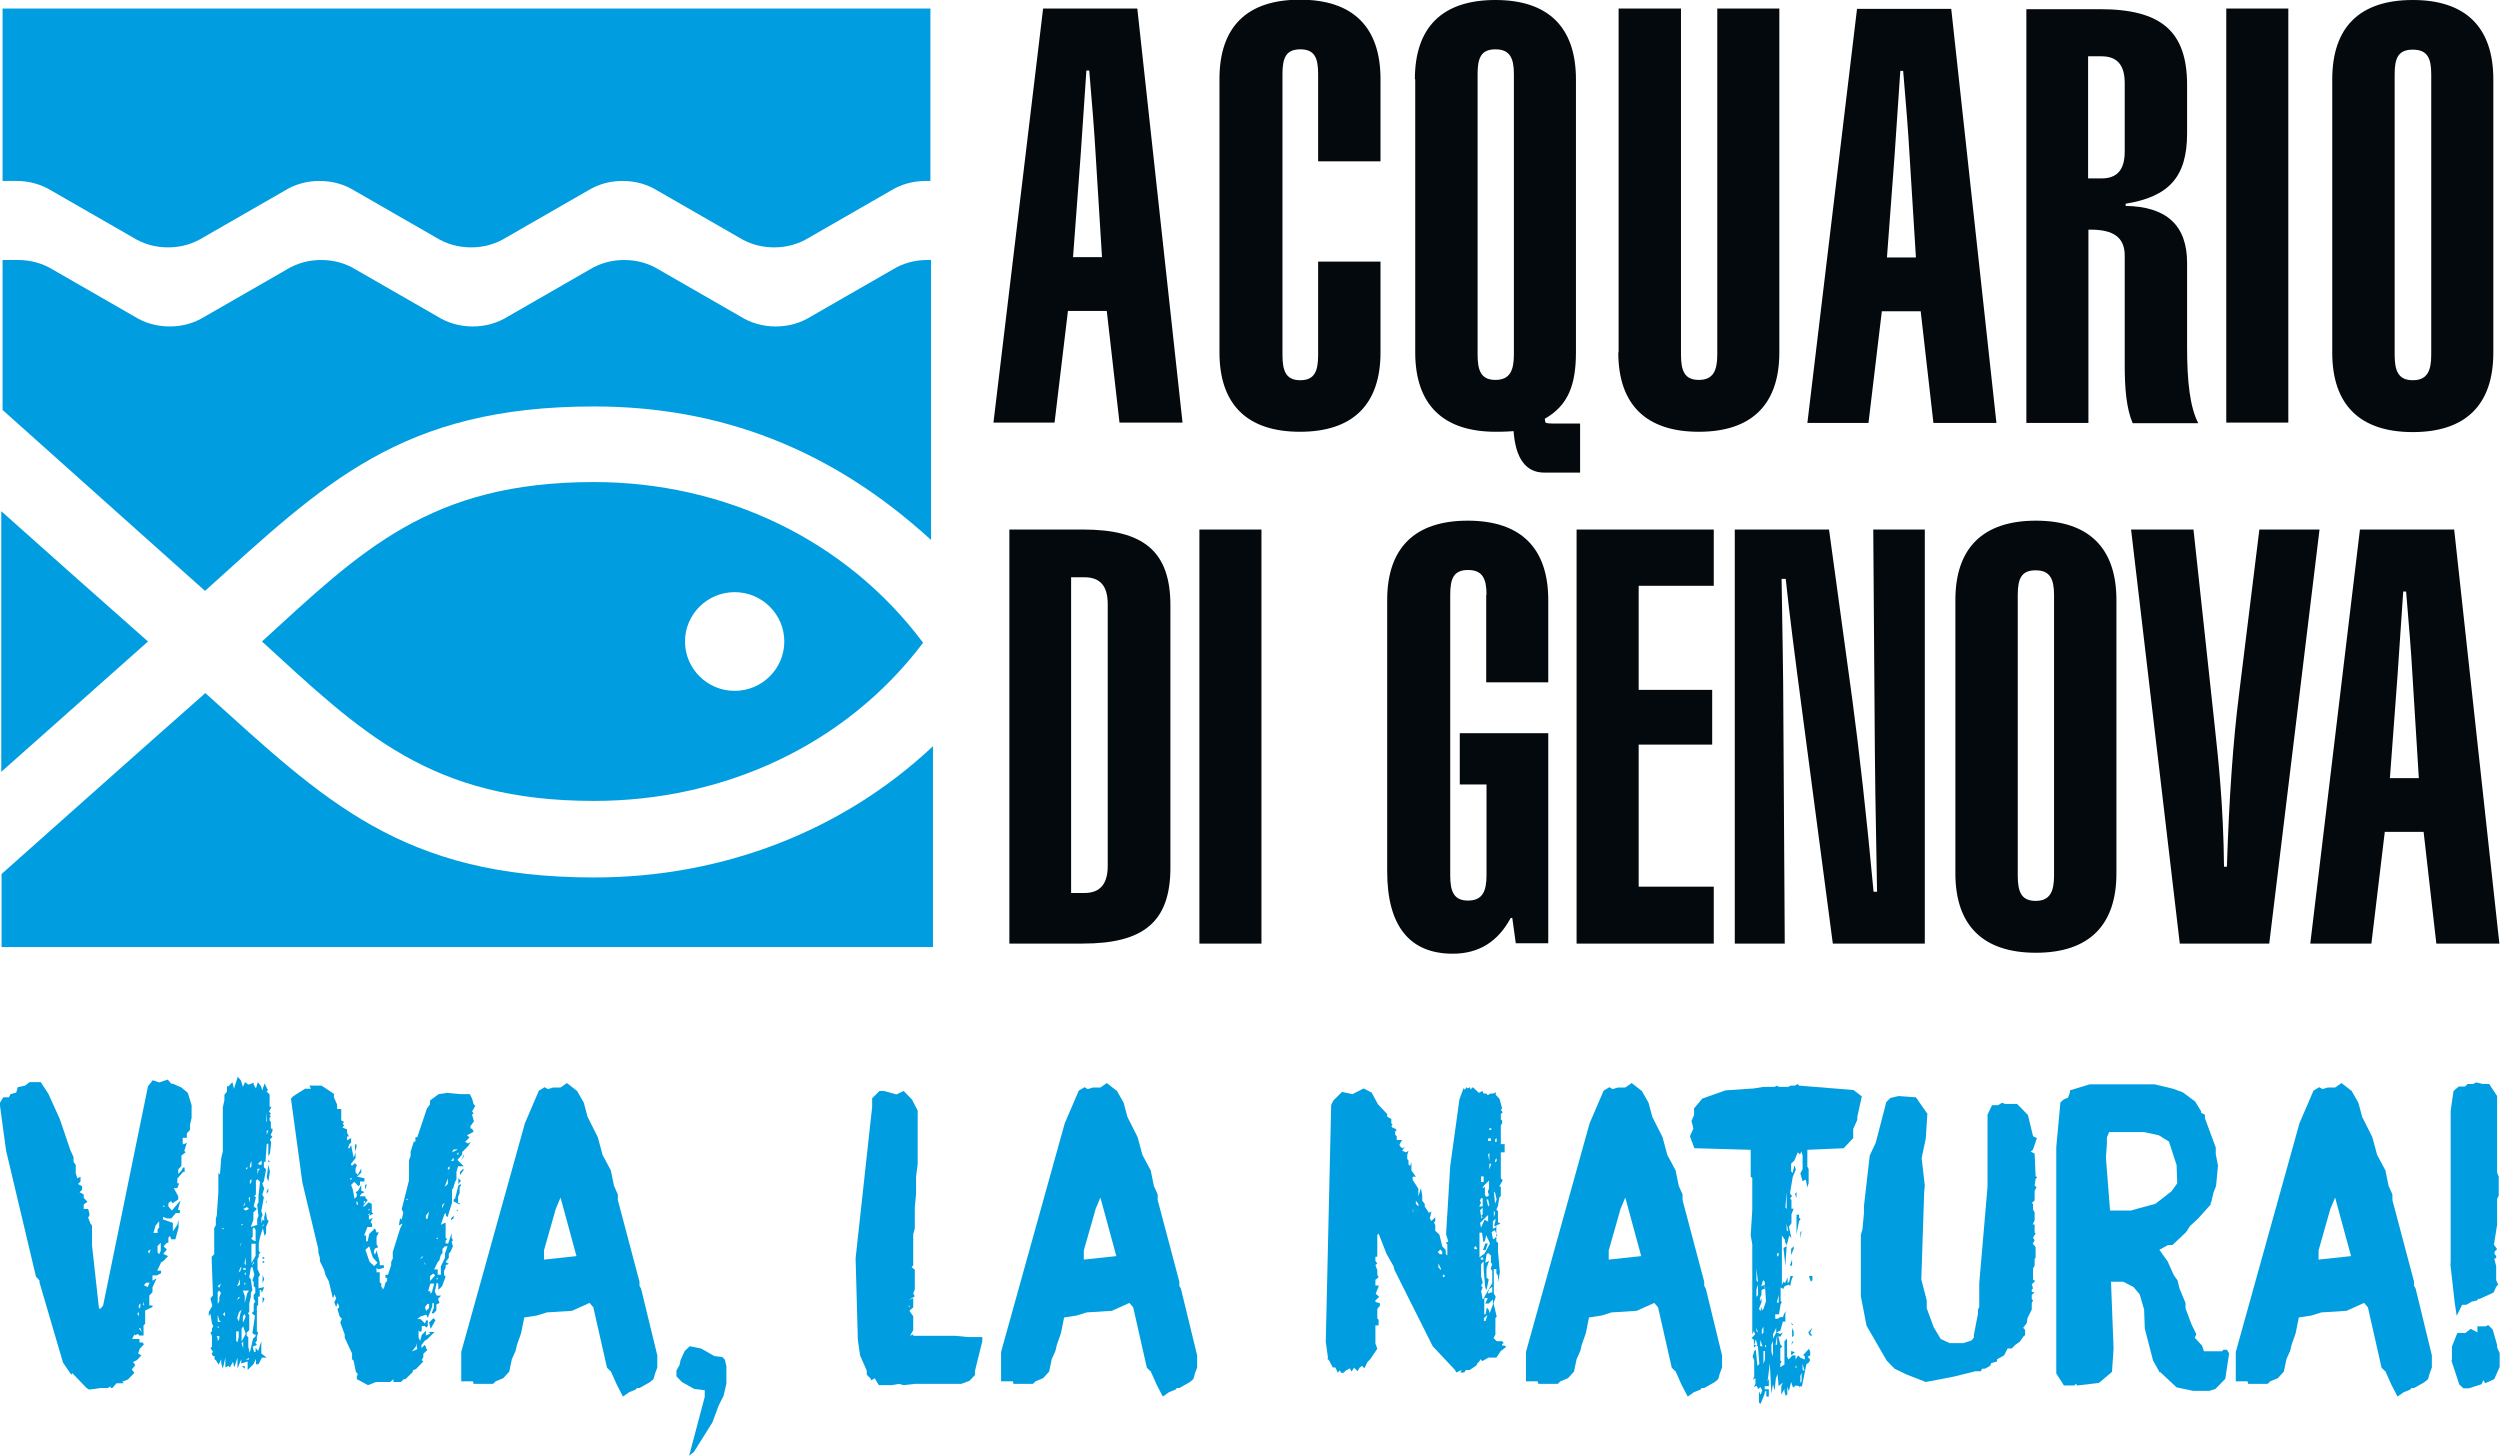
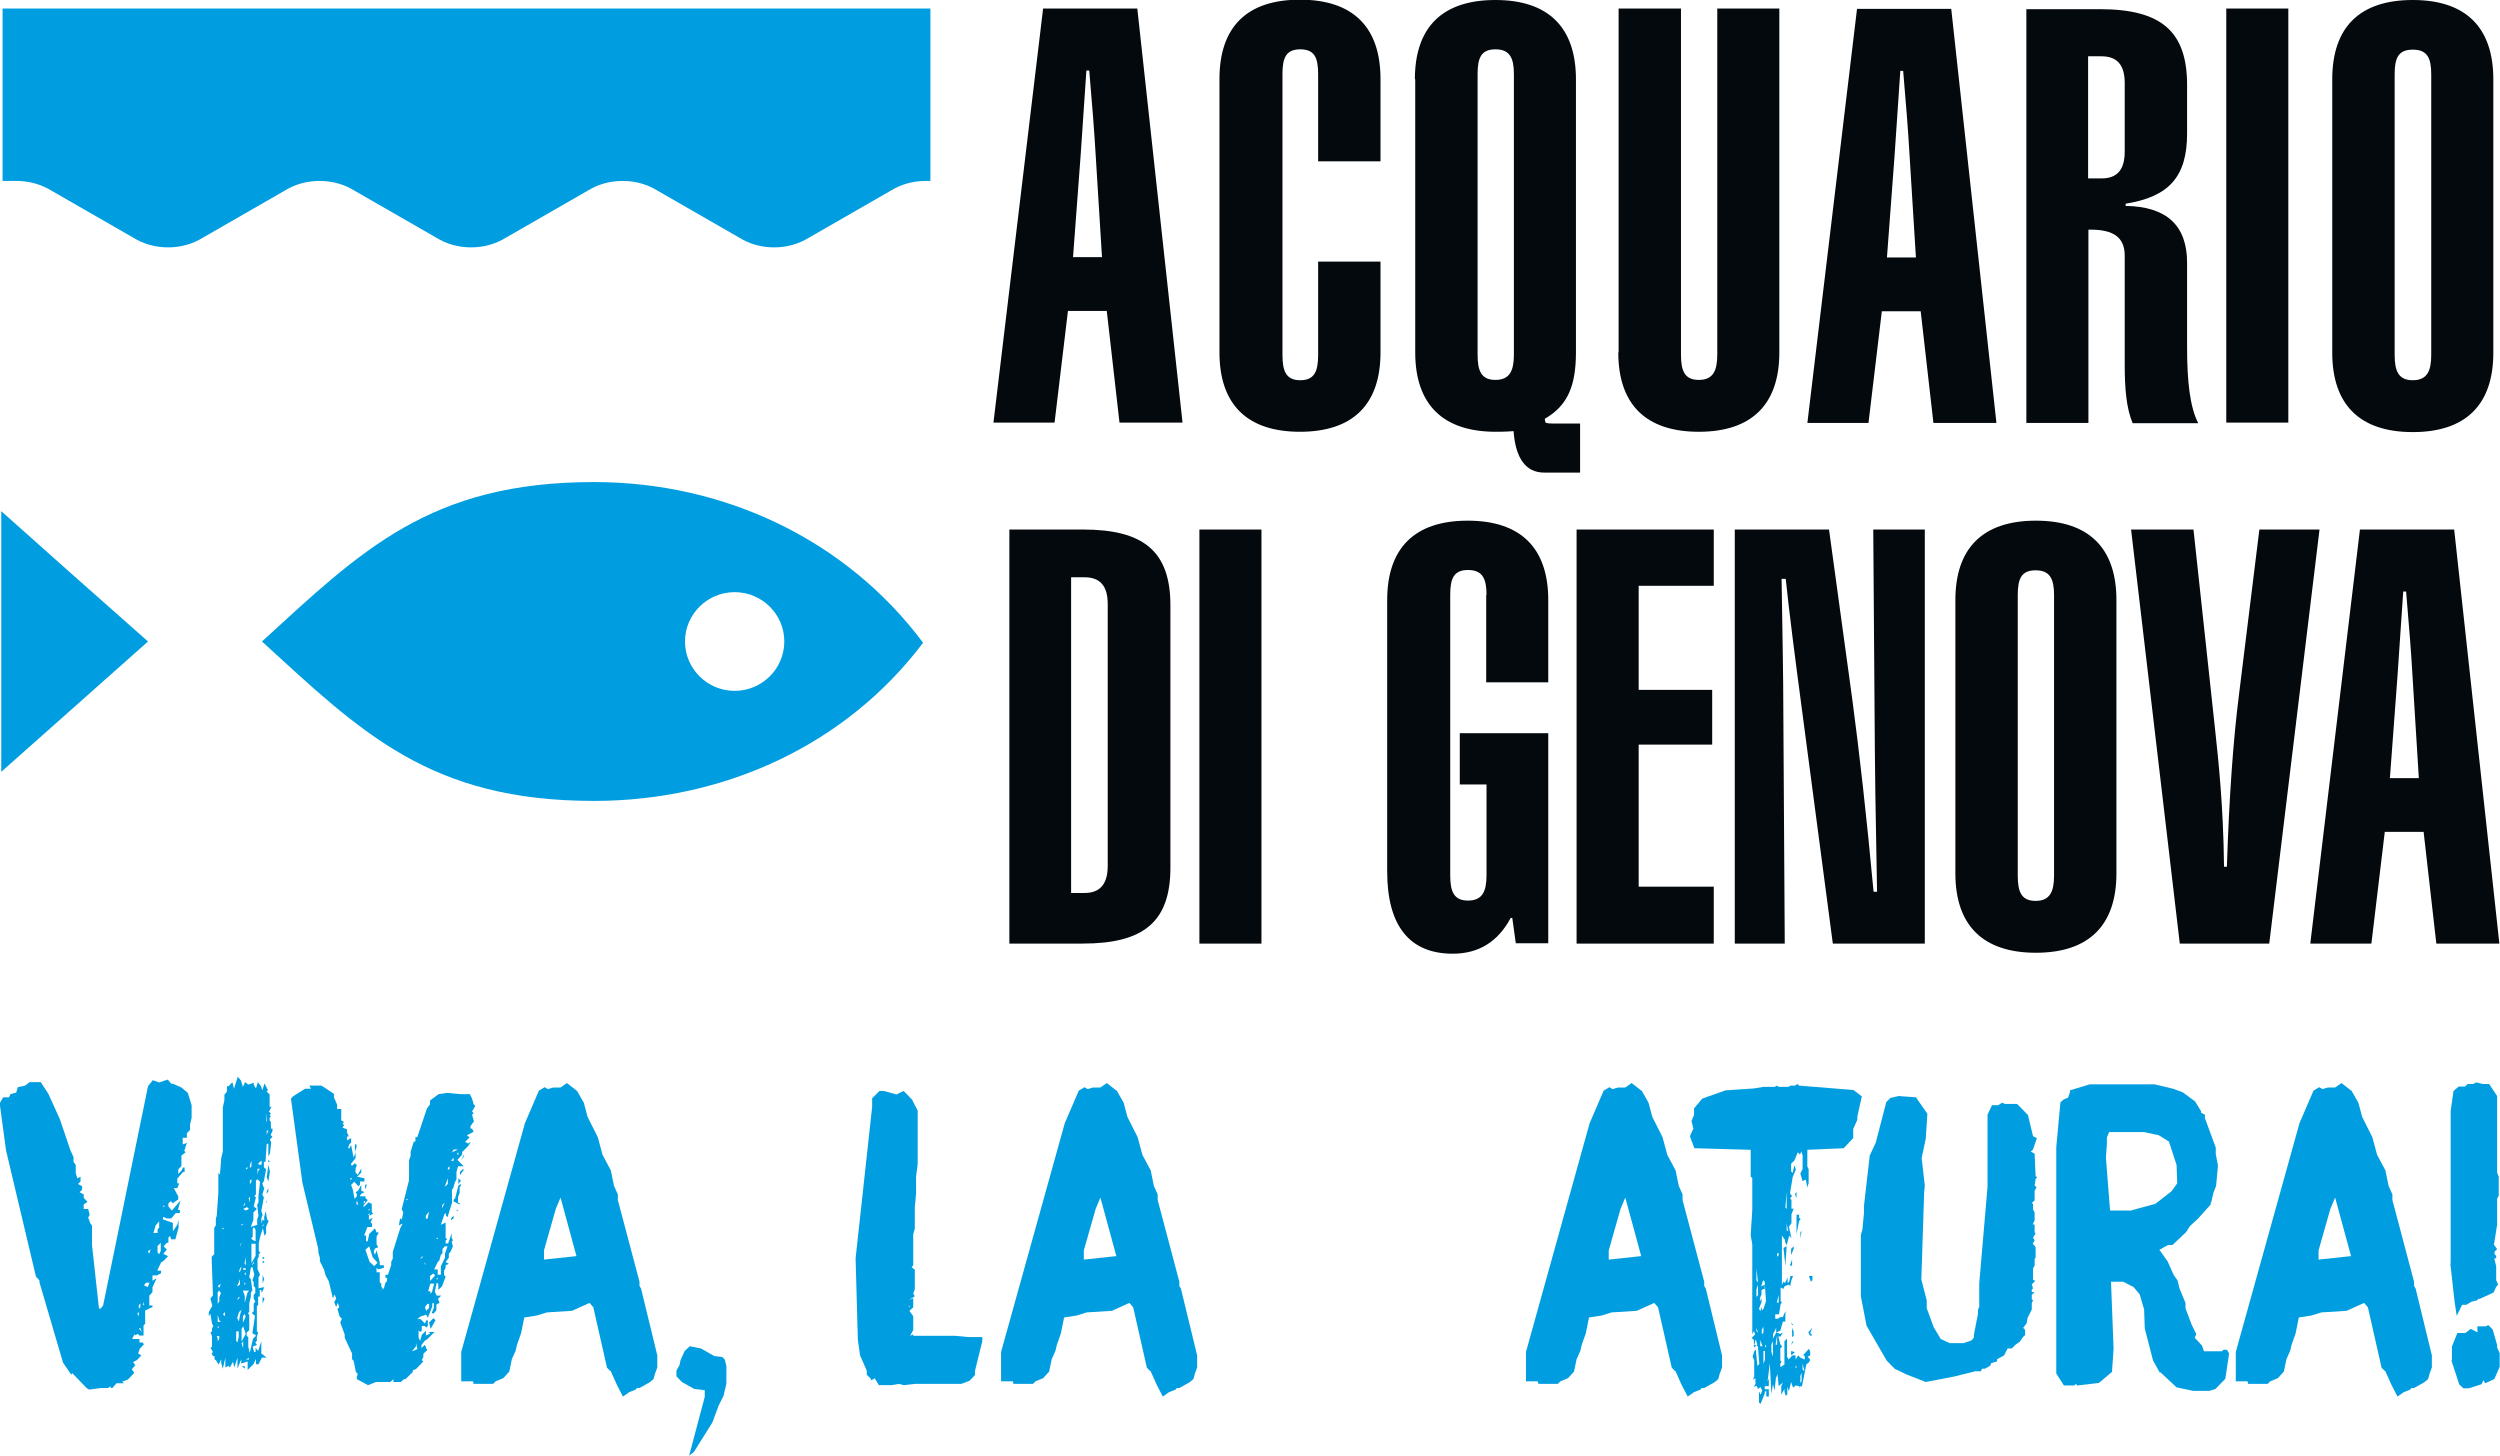
<svg xmlns="http://www.w3.org/2000/svg" width="79" height="46" viewBox="0 0 79 46" fill="none">
  <g clip-path="url(#clip0_4005_3429)">
-     <path d="M29.482 23.58V29.927H0.05V27.618C1.479 26.349 4.144 23.97 6.488 21.901C10.25 25.289 12.674 27.728 18.779 27.728C22.823 27.728 26.625 26.269 29.482 23.58Z" fill="#009EE0" />
    <path d="M0.04 24.389V16.153C1.358 17.332 3.058 18.842 4.677 20.271C3.098 21.671 1.408 23.18 0.04 24.389Z" fill="#009EE0" />
-     <path d="M29.421 8.216V17.063C26.263 14.174 22.742 12.844 18.769 12.844C12.664 12.844 10.24 15.283 6.478 18.672C4.034 16.493 1.368 14.104 0.081 12.954C0.081 12.954 0.081 8.306 0.081 8.216H0.573C0.976 8.216 1.358 8.326 1.68 8.526L4.255 10.006C4.577 10.206 4.949 10.316 5.361 10.316C5.774 10.316 6.146 10.206 6.468 10.006L9.043 8.526C9.365 8.326 9.737 8.216 10.149 8.216C10.562 8.216 10.934 8.326 11.256 8.526L13.831 10.006C14.152 10.206 14.525 10.316 14.937 10.316C15.35 10.316 15.722 10.206 16.044 10.006L18.619 8.526C18.94 8.326 19.312 8.216 19.725 8.216C20.137 8.216 20.509 8.326 20.831 8.526L23.406 10.006C23.728 10.206 24.1 10.316 24.513 10.316C24.925 10.316 25.297 10.206 25.619 10.006L28.194 8.526C28.516 8.326 28.888 8.216 29.301 8.216H29.472H29.421Z" fill="#009EE0" />
    <path d="M8.278 20.271C11.427 17.392 13.589 15.233 18.769 15.233C22.893 15.233 26.736 17.053 29.17 20.311C26.726 23.55 22.873 25.309 18.769 25.309C13.589 25.309 11.427 23.15 8.278 20.271ZM21.646 20.271C21.646 21.131 22.35 21.831 23.215 21.831C24.08 21.831 24.784 21.131 24.784 20.271C24.784 19.412 24.08 18.712 23.215 18.712C22.35 18.712 21.646 19.412 21.646 20.271Z" fill="#009EE0" />
    <path d="M29.391 5.718H29.25C28.848 5.718 28.466 5.827 28.144 6.027L25.569 7.507C25.247 7.707 24.875 7.817 24.462 7.817C24.05 7.817 23.678 7.707 23.356 7.507L20.781 6.027C20.459 5.827 20.087 5.718 19.675 5.718C19.262 5.718 18.89 5.827 18.568 6.027L15.993 7.507C15.671 7.707 15.299 7.817 14.887 7.817C14.474 7.817 14.102 7.707 13.78 7.507L11.205 6.027C10.883 5.827 10.511 5.718 10.099 5.718C9.687 5.718 9.314 5.827 8.992 6.027L6.417 7.507C6.096 7.707 5.723 7.817 5.311 7.817C4.899 7.817 4.526 7.707 4.205 7.507L1.63 6.027C1.308 5.827 0.925 5.718 0.523 5.718H0.081C0.081 5.418 0.081 0.27 0.081 0.27H29.401V5.718H29.391Z" fill="#009EE0" />
    <path d="M31.383 13.354H33.324L33.747 9.826H34.974L35.376 13.354H37.368L35.939 0.27H32.962L31.393 13.354H31.383ZM33.907 8.136L34.149 4.898C34.239 3.548 34.3 2.659 34.33 2.229H34.42C34.511 3.289 34.581 4.158 34.622 4.878L34.823 8.126H33.907V8.136ZM46.692 2.339C46.692 1.829 46.803 1.559 47.255 1.559C47.708 1.559 47.839 1.829 47.839 2.339V11.205C47.839 11.715 47.708 12.005 47.255 12.005C46.803 12.005 46.692 11.715 46.692 11.205V2.339ZM44.721 2.499V11.135C44.721 12.784 45.596 13.644 47.265 13.644C47.356 13.644 47.557 13.644 47.829 13.624C47.889 14.474 48.211 14.934 48.794 14.934H49.931V13.384H49.237C48.975 13.384 48.855 13.384 48.834 13.344L48.814 13.234C49.549 12.814 49.8 12.175 49.8 11.125V2.509C49.8 0.86 48.925 -1.41133e-05 47.255 -1.41133e-05C45.586 -1.41133e-05 44.71 0.85 44.71 2.509M57.103 13.364H59.044L59.466 9.836H60.694L61.096 13.364H63.087L61.659 0.28H58.682L57.113 13.364H57.103ZM59.627 8.146L59.869 4.908C59.959 3.558 60.02 2.669 60.05 2.239H60.14C60.231 3.299 60.301 4.168 60.341 4.888L60.543 8.136H59.627V8.146ZM67.141 4.788C67.141 5.368 66.9 5.638 66.407 5.638H65.984V1.779H66.407C66.9 1.779 67.141 2.049 67.141 2.629V4.778V4.788ZM64.033 0.28V13.364H65.994V7.257H66.065C66.779 7.257 67.141 7.497 67.141 8.076V11.515C67.141 12.275 67.191 12.894 67.392 13.374H69.465C69.203 12.864 69.112 12.065 69.112 10.975V8.306C69.112 7.127 68.469 6.527 67.171 6.507V6.437C68.539 6.217 69.112 5.588 69.112 4.218V2.689C69.112 1 68.308 0.29 66.356 0.29H64.033V0.28ZM75.671 2.349C75.671 1.839 75.781 1.569 76.244 1.569C76.707 1.569 76.827 1.839 76.827 2.349V11.215C76.827 11.725 76.697 12.015 76.244 12.015C75.791 12.015 75.671 11.725 75.671 11.215V2.339V2.349ZM73.699 2.509V11.145C73.699 12.794 74.574 13.654 76.244 13.654C77.914 13.654 78.789 12.794 78.789 11.145V2.509C78.789 0.86 77.914 -1.41133e-05 76.244 -1.41133e-05C74.574 -1.41133e-05 73.699 0.85 73.699 2.509ZM72.311 0.27H70.35V13.354H72.311V0.27ZM51.138 11.135C51.138 12.784 52.013 13.644 53.683 13.644C55.352 13.644 56.227 12.784 56.227 11.135V0.27H54.266V11.205C54.266 11.715 54.135 12.005 53.683 12.005C53.23 12.005 53.119 11.715 53.119 11.205V0.27H51.148V11.135H51.138ZM41.653 2.339V5.098H43.624V2.499C43.624 0.85 42.749 -0.01 41.079 -0.01C39.41 -0.01 38.535 0.84 38.535 2.499V11.135C38.535 12.784 39.41 13.644 41.079 13.644C42.749 13.644 43.624 12.784 43.624 11.135V8.266H41.653V11.215C41.653 11.725 41.542 12.015 41.089 12.015C40.637 12.015 40.526 11.725 40.526 11.215V2.339C40.526 1.829 40.637 1.559 41.089 1.559C41.542 1.559 41.653 1.829 41.653 2.339Z" fill="#04090E" />
    <path d="M39.862 16.733H37.901V29.817H39.862V16.733ZM31.896 16.733V29.817H34.219C36.141 29.817 36.985 29.127 36.985 27.418V19.132C36.985 17.422 36.141 16.733 34.219 16.733H31.896ZM63.761 18.802C63.761 18.292 63.872 18.022 64.325 18.022C64.777 18.022 64.908 18.292 64.908 18.802V27.668C64.908 28.178 64.777 28.468 64.325 28.468C63.872 28.468 63.761 28.178 63.761 27.668V18.802ZM61.79 18.962V27.598C61.79 29.247 62.665 30.107 64.335 30.107C66.004 30.107 66.879 29.247 66.879 27.598V18.962C66.879 17.312 66.004 16.453 64.335 16.453C62.665 16.453 61.79 17.312 61.79 18.962ZM72.995 29.817H74.936L75.359 26.288H76.586L76.988 29.817H78.98L77.552 16.733H74.574L73.005 29.817H72.995ZM75.52 24.599L75.761 21.361C75.852 20.011 75.912 19.122 75.942 18.692H76.033C76.123 19.751 76.194 20.621 76.234 21.341L76.435 24.589H75.52V24.599ZM33.847 18.242H34.27C34.762 18.242 35.004 18.512 35.004 19.092V27.358C35.004 27.938 34.762 28.218 34.27 28.218H33.847V18.242ZM68.871 29.817H71.708L73.297 16.733H71.396L70.752 21.95C70.571 23.37 70.44 25.189 70.37 27.388H70.279C70.259 25.449 70.098 23.989 69.988 22.97L69.314 16.733H67.342L68.881 29.817H68.871ZM54.809 29.817H56.398L56.348 21.581C56.348 21.291 56.328 20.201 56.298 18.292H56.429C56.539 19.352 56.72 20.761 56.962 22.58L57.917 29.817H60.824V16.733H59.195L59.245 23.67C59.245 24.07 59.265 25.559 59.315 28.178H59.205C58.983 25.779 58.752 23.74 58.531 22.09L57.797 16.733H54.819V29.817H54.809ZM49.82 29.817H54.155V28.018H51.782V23.53H54.105V21.8H51.782V18.512H54.155V16.733H49.82V29.817ZM46.964 18.802V21.561H48.925V18.962C48.925 17.312 48.05 16.453 46.38 16.453C44.71 16.453 43.835 17.312 43.835 18.962V27.538C43.835 29.267 44.549 30.137 45.907 30.137C46.732 30.137 47.336 29.757 47.738 29.007H47.788L47.899 29.807H48.925V23.17H46.129V24.789H46.974V27.658C46.974 28.168 46.843 28.458 46.39 28.458C45.938 28.458 45.827 28.168 45.827 27.658V18.792C45.827 18.282 45.938 18.012 46.39 18.012C46.843 18.012 46.974 18.282 46.974 18.792" fill="#04090E" />
    <path d="M5.16 38.133H5.21L5.16 38.083V38.133ZM5.029 39.633L5.08 39.523V39.273L4.979 39.373V39.573L5.029 39.633ZM4.848 38.963H4.979V38.843L5.029 38.793V38.593L4.919 38.723L4.848 38.963ZM4.707 39.633L4.758 39.483L4.677 39.533L4.718 39.643L4.707 39.633ZM4.667 40.672L4.728 40.532H4.617L4.547 40.612L4.667 40.672ZM4.526 41.242H4.577V41.302L4.526 41.132V41.242ZM4.486 42.102L4.436 41.972H4.386L4.486 42.102ZM4.386 41.352L4.436 41.302V41.192L4.386 41.242V41.352ZM4.335 41.502L4.386 41.602V41.462L4.335 41.512V41.502ZM2.253 43.441L1.992 43.061L1.247 40.522V40.462L1.137 40.343L0.191 36.354L-0.01 34.865L0.101 34.675H0.282L0.332 34.575L0.513 34.525L0.563 34.355L0.795 34.305L0.935 34.195H1.288L1.529 34.565L1.891 35.365L2.223 36.344L2.324 36.564V36.714L2.394 36.814V37.074L2.444 37.234L2.545 37.184V37.334L2.464 37.414L2.595 37.484V37.594L2.515 37.674L2.645 37.744V37.853L2.766 37.974L2.645 38.063V38.203H2.786L2.827 38.353V38.403L2.786 38.473L2.857 38.663L2.907 38.723V39.343L3.128 41.352H3.179L3.259 41.252L4.677 34.325L4.828 34.135L5.029 34.205L5.301 34.115L5.412 34.245H5.462L5.733 34.365L5.935 34.535L6.055 34.925V35.325L6.005 35.535V35.705L5.904 35.814V35.954H5.774V36.164L5.904 36.114L5.824 36.364L5.864 36.414L5.733 36.514V36.844L5.633 36.954V37.094L5.733 36.994L5.784 36.894H5.834V37.034H5.784L5.603 37.244V37.394H5.663L5.603 37.544H5.492L5.633 37.804V37.904L5.452 38.023L5.402 37.953L5.321 38.023V38.123L5.432 38.253L5.703 37.934L5.623 38.233H5.683V38.333H5.552L5.412 38.503H5.281L5.15 38.453V38.533L5.462 38.643V38.913L5.603 38.703L5.643 38.543V38.793L5.542 39.163H5.412L5.371 39.053L5.321 39.113V39.273H5.271L5.17 39.383L5.271 39.483L5.16 39.623L5.311 39.693L5.17 39.843L5.09 39.893L4.969 40.153H5.09V40.233L4.959 40.303H4.818V40.472L4.949 40.392L4.818 40.682V40.832L4.718 40.942V41.252H4.818V41.302L4.587 41.412V41.832L4.536 41.882V42.202H4.406L4.355 42.152L4.255 42.202V42.152L4.174 42.312H4.406V42.422H4.506L4.547 42.481L4.416 42.621L4.365 42.771L4.466 42.831L4.325 42.981L4.205 43.041L4.275 43.141L4.164 43.271L4.245 43.381L4.044 43.591L3.863 43.661L3.913 43.711H3.681L3.551 43.861H3.5V43.811L3.4 43.861H3.189L2.816 43.911L2.736 43.861L2.283 43.391L2.253 43.441Z" fill="#009EE0" />
    <path d="M8.53 36.724H8.479V36.644L8.53 36.724ZM8.479 37.544V37.644L8.429 37.724V37.644L8.479 37.544ZM8.479 36.804L8.53 37.024L8.479 37.334L8.429 37.204L8.479 36.814V36.804ZM8.429 35.854L8.479 35.724H8.429V35.854ZM8.409 35.415L8.429 35.465V35.155L8.409 35.415ZM8.429 37.983L8.389 38.033L8.429 37.934V37.983ZM8.359 41.042L8.298 41.192V40.982L8.359 41.042ZM8.349 40.422L8.298 40.552V40.292L8.349 40.422ZM8.349 39.903H8.298V39.853H8.349V39.903ZM8.349 39.773H8.298V39.723H8.349V39.773ZM8.298 38.773L8.349 38.673L8.298 38.723V38.773ZM8.168 36.804H8.268V36.674L8.168 36.754V36.804ZM8.127 37.154L8.168 36.984L8.218 36.934H8.137V37.144L8.127 37.154ZM7.946 39.993L8.027 39.913V39.863L7.946 39.993ZM7.946 39.913L8.077 39.683V39.303H7.946V39.913ZM8.077 39.213V38.863L8.027 38.783L7.986 38.823V39.083L7.936 39.133L7.986 39.183L8.067 39.223L8.077 39.213ZM8.127 38.673V38.523L8.168 38.423L8.127 38.073L8.168 37.993V37.784L8.218 37.344L8.137 37.264L8.087 37.304V37.744L8.037 37.794L8.087 37.834L8.017 38.123L8.117 38.203L8.007 38.313V38.543L7.926 38.773L8.137 38.703L8.127 38.673ZM7.896 37.424L7.946 37.344V37.264L7.896 37.304V37.434V37.424ZM7.896 36.904L7.946 36.864V36.684L7.896 36.814V36.894V36.904ZM7.856 37.864L7.896 37.993V37.814L7.856 37.864ZM7.896 42.731L7.997 42.302L8.077 42.222V42.172H8.027L7.976 42.122L8.057 41.582L7.956 41.492L8.017 41.432V41.202L8.067 41.122L8.017 41.042V40.912L8.067 40.862V40.692L8.017 40.642V40.512L7.976 40.462L8.037 40.282L7.976 40.033L7.926 40.063L7.876 40.362L7.926 40.422L7.976 40.772L7.926 40.852V40.982L7.876 41.192V41.452L7.836 41.502L7.876 41.552V42.032L7.795 42.112V42.212L7.846 42.252V42.562L7.886 42.731H7.896ZM7.765 42.961H7.866V42.911L7.765 42.961ZM7.765 36.944H7.815V36.864L7.765 36.944ZM7.725 40.602L7.765 40.572L7.725 40.522V40.602ZM7.765 40.303V40.203L7.725 40.252L7.765 40.303ZM7.765 39.993V39.733L7.725 39.913L7.765 39.993ZM7.685 41.782L7.765 41.602L7.725 41.522L7.675 41.602V41.782H7.685ZM7.685 40.123H7.765V40.073H7.685V40.123ZM7.765 38.253L7.866 38.203L7.805 38.143L7.685 38.203L7.765 38.253ZM7.685 38.123L7.735 38.073V37.993L7.685 38.123ZM7.735 41.172L7.815 40.862L7.866 40.782H7.675L7.735 40.952V41.182V41.172ZM7.735 43.171V43.251L7.644 43.171H7.735ZM7.685 42.602V42.392L7.634 42.452L7.685 42.602ZM7.634 42.392L7.765 42.152L7.685 41.912L7.634 41.992V42.382V42.392ZM7.634 38.733L7.685 38.683H7.634V38.733ZM7.594 39.383L7.634 39.253L7.594 39.333V39.383ZM7.544 40.203L7.594 40.163L7.634 40.033L7.594 40.063L7.544 40.193V40.203ZM7.504 41.072L7.584 40.992H7.534L7.494 41.072H7.504ZM7.504 40.642L7.584 40.592V40.422L7.534 40.552L7.494 40.632L7.504 40.642ZM7.544 41.772L7.594 41.512L7.634 41.382L7.554 41.462L7.494 41.652L7.554 41.772H7.544ZM7.504 42.422L7.544 42.242V42.072H7.463V42.372L7.514 42.422H7.504ZM7.111 41.592V41.462L7.041 41.532L7.111 41.592ZM7.061 38.853V38.803H7.011L7.061 38.853ZM6.93 41.952L6.88 41.902V41.952H6.93ZM6.88 41.772H6.981L6.93 41.722L6.88 41.552V41.762V41.772ZM6.88 41.202L6.93 41.122V40.992L6.981 40.862L6.93 40.782L6.88 40.832V41.212V41.202ZM6.93 40.692L6.981 40.562L6.88 40.642L6.93 40.692ZM6.88 42.382L6.93 42.302V42.222H6.85L6.88 42.302V42.382ZM7.624 43.081V42.951L7.504 43.251V42.901L7.403 43.211L7.363 43.031L7.262 43.211L7.222 43.161L7.121 43.211V42.901L7.041 43.251L6.991 43.081V42.951L6.91 43.121L6.83 42.991L6.779 42.951V42.851H6.729L6.689 42.771L6.729 42.721L6.649 42.592L6.699 42.562V42.212L6.649 42.112L6.699 42.072V41.982L6.739 41.902L6.699 41.822L6.649 41.512L6.598 41.592V41.462L6.709 41.262L6.649 41.032L6.729 40.932L6.689 39.763V39.713L6.769 39.633V38.803L6.82 38.723V38.513L6.85 38.413L6.9 37.674V37.064L6.95 37.114L6.991 36.594L7.041 36.384V34.995L7.091 34.765V34.595L7.172 34.495V34.325H7.222L7.343 34.195L7.393 34.405L7.514 34.025L7.614 34.145L7.675 34.345L7.745 34.195L7.846 34.275L8.017 34.215V34.275L8.087 34.395L8.147 34.195L8.248 34.325L8.288 34.455L8.359 34.235L8.469 34.455L8.419 34.485L8.52 34.585V34.975H8.58L8.499 35.125L8.56 35.185L8.52 35.235L8.56 35.275L8.52 35.325V35.405L8.56 35.455V35.664H8.61V35.745L8.55 35.864L8.61 35.924L8.53 36.004L8.57 36.104L8.53 36.454L8.479 36.534V36.144H8.429L8.389 36.714H8.339V36.884L8.409 36.954L8.339 37.324L8.288 37.404L8.349 37.554L8.288 37.754L8.339 37.834L8.258 38.263L8.298 38.393L8.258 38.493V38.663L8.298 38.533L8.349 38.583V38.453L8.399 38.273L8.439 38.533L8.489 38.583L8.409 38.763V38.973L8.359 39.053L8.308 38.813L8.228 39.053L8.178 39.283V39.533L8.228 39.583L8.178 39.633V39.713L8.137 39.793V40.103L8.218 40.282L8.168 40.362V40.712L8.349 40.672L8.298 40.802L8.258 40.842V40.762H8.208V40.972H8.157V41.232L8.117 41.282V42.072L8.157 42.112L8.117 42.242V42.372L8.067 42.422L8.117 42.502L7.986 42.551L8.027 42.721H8.077V42.592L8.157 42.691L8.258 42.382V42.771L8.429 42.901H8.278L8.168 43.111H8.087V42.941L8.007 43.111L7.826 43.291V43.021L7.644 43.081H7.624Z" fill="#009EE0" />
    <path d="M14.665 36.534L14.565 36.674L14.665 36.484V36.534ZM14.615 36.954H14.665L14.535 37.134V37.034L14.615 36.954ZM14.565 37.314L14.484 37.414V37.234L14.565 37.314ZM14.484 38.233L14.434 38.283V38.233H14.484ZM14.484 36.494V36.414L14.434 36.464L14.484 36.494ZM14.384 37.864L14.484 37.464L14.565 37.414V37.464L14.525 37.514V37.694L14.474 37.824V38.013H14.525V38.063L14.334 37.964V37.913L14.384 37.864ZM14.283 36.414L14.474 36.324H14.334L14.283 36.414ZM14.334 38.413V38.503L14.253 38.553V38.503L14.334 38.413ZM14.253 36.684H14.334V36.584L14.253 36.684ZM14.152 36.954H14.203V36.854L14.152 36.904V36.954ZM14.052 37.504L14.152 37.414V37.234L14.052 37.504ZM13.971 38.183L14.052 38.003L13.971 38.083V38.183ZM13.78 40.422H13.831V40.372L13.78 40.422ZM13.831 39.153V39.103L13.78 39.153H13.831ZM13.831 40.282H13.931V40.013L14.062 39.743V39.613L14.142 39.383H14.062L13.982 39.463V39.603L13.931 39.653L13.881 39.833L13.831 39.883L13.72 40.112H13.831V40.292V40.282ZM13.599 40.472L13.75 40.302L13.69 40.242L13.589 40.322V40.462L13.599 40.472ZM13.7 41.652L13.76 41.722L13.609 41.992L13.559 41.792L13.7 41.652ZM13.599 40.882L13.649 40.832L13.72 40.562H13.599L13.529 40.802H13.599V40.882ZM13.458 38.513H13.509L13.559 38.283L13.458 38.413V38.503V38.513ZM13.458 41.432L13.559 41.332V41.202H13.509L13.428 41.302L13.469 41.432H13.458ZM13.418 39.933L13.458 39.983L13.418 39.883V39.933ZM13.277 39.793L13.378 39.713H13.328L13.277 39.793ZM13.006 42.711L13.187 42.631L13.147 42.441V42.541L13.006 42.721V42.711ZM12.825 37.923H12.875V37.873L12.825 37.923ZM11.628 38.373L11.678 38.423V38.343L11.628 38.383V38.373ZM11.628 38.243H11.678V38.193L11.628 38.243ZM11.819 40.013L11.93 39.903L11.779 39.733L11.668 39.383L11.547 39.493L11.678 39.873L11.819 40.003V40.013ZM11.578 37.414V37.504L11.537 37.584V37.454L11.578 37.404V37.414ZM11.497 38.053L11.547 37.953H11.497V38.053ZM11.306 38.083V38.003L11.266 37.953V38.053L11.306 38.083ZM11.266 36.174V36.254L11.215 36.394V36.164H11.266V36.174ZM11.075 37.304L11.125 37.224H11.075V37.304ZM11.306 43.421L11.246 43.351L11.175 43.001L11.125 42.951V42.771L10.893 42.272V42.172L10.753 41.792L10.803 41.672L10.733 41.602L10.662 41.362L10.723 41.302L10.672 41.172L10.622 41.302L10.562 41.152L10.622 41.032L10.572 40.902L10.521 41.032L10.391 40.492L10.29 40.302L10.24 40.123L10.109 39.853V39.753L10.059 39.573V39.473L9.556 37.374L9.194 34.715L9.274 34.635L9.636 34.405H9.827L9.777 34.305H10.159L10.552 34.565V34.675L10.652 34.905V35.045H10.783V35.405L10.873 35.455L10.823 35.505L10.873 35.554L10.823 35.635L10.964 35.684V35.784L11.024 35.914H10.964V36.034L11.095 35.964V36.104L11.044 36.154L10.994 36.284H11.044L11.095 36.184L11.175 36.584L11.236 36.414V36.594L11.095 36.774V36.824H11.145L11.215 36.754L11.276 36.824L11.236 36.924V37.054L11.306 37.124L11.416 36.924V37.054L11.286 37.184L11.517 37.234V37.334H11.376V37.434L11.326 37.484L11.195 37.344L11.095 37.444L11.145 37.574L11.205 37.883L11.276 37.803V37.724L11.236 37.674L11.316 37.624L11.416 37.444V37.624L11.517 37.674L11.416 37.724L11.366 37.803H11.547V37.853L11.618 37.923L11.467 38.123H11.517L11.648 37.993L11.748 38.043V38.313L11.799 38.353L11.658 38.423V38.543L11.779 38.483L11.708 38.623L11.758 38.673V38.773H11.608L11.507 39.043H11.567V39.223H11.618L11.668 38.993L11.849 38.813L11.899 38.943H11.97L11.899 39.083V39.313L11.95 39.413L11.849 39.453L11.809 39.553L11.849 39.653L11.899 39.513L12 39.883V39.983H12.131V40.063L11.95 40.112L11.899 40.063V40.203H12V40.522L12.05 40.562V40.662L12.101 40.712L12.05 40.762L12.131 40.712L12.181 40.532L12.231 40.482V40.382H12.181V40.282H12.261L12.362 39.973V39.873L12.412 39.773V39.563L12.644 38.823L12.724 38.663L12.604 38.723L12.644 38.493L12.694 38.543L12.744 38.313L12.694 38.213L12.925 37.294V36.664L12.976 36.524V36.394L13.076 36.074H13.127V35.934H13.187L13.489 35.035L13.589 34.895V34.775L13.861 34.575L14.132 34.535L14.555 34.575H14.847L14.917 34.715L14.967 34.895L15.018 34.945L14.917 35.125L14.967 35.175L14.917 35.225L14.977 35.435L14.867 35.584V35.664H14.917L14.967 35.764L14.756 35.874L14.836 35.944L14.696 36.084L14.796 36.134L14.877 36.084L14.796 36.214L14.605 36.404V36.484L14.454 36.654L14.655 36.854H14.474L14.424 37.034V37.264L14.374 37.364L14.323 37.544L14.283 37.594V38.013L14.142 38.463L14.092 38.413V38.333L14.042 38.373L13.931 38.703L14.082 38.633V39.113L14.132 39.163L14.082 39.193V39.293H14.162L14.273 38.973V39.113L14.313 39.193L14.273 39.243L14.313 39.383L14.233 39.563L14.183 39.613V39.743L14.082 39.883L14.183 39.933L14.082 39.983V40.063L14.032 40.163V40.292L14.082 40.342L13.971 40.642L13.851 40.762V40.572L13.8 40.532L13.74 40.812L13.8 40.942H13.941L13.841 41.042L13.891 41.172L13.79 41.222V41.402L13.71 41.502H13.639L13.71 41.322V41.182H13.66V41.282L13.519 41.642L13.469 41.542L13.287 41.602L13.187 41.682H13.287L13.428 41.822L13.469 41.722H13.519V41.902L13.469 41.952L13.428 41.902H13.328V42.042L13.277 42.092L13.227 42.042V42.272L13.277 42.371L13.328 42.182L13.458 42.052V42.202L13.599 42.142L13.549 42.092H13.73L13.499 42.322L13.418 42.371L13.318 42.502V42.601L13.418 42.502L13.458 42.551V42.601L13.509 42.651L13.378 42.781V42.881L13.328 42.981L13.378 43.021L13.147 43.261L13.046 43.301V43.351L12.815 43.581H12.764L12.664 43.671H12.432V43.581L12.332 43.671H11.879L11.628 43.771L11.276 43.581V43.501L11.306 43.421Z" fill="#009EE0" />
    <path d="M17.19 39.803L18.216 39.693L17.713 37.843L17.562 38.203L17.19 39.513V39.803ZM19.292 43.331L19.182 43.221L18.749 41.312L18.629 41.172L18.075 41.422L17.281 41.472L16.959 41.572L16.567 41.632L16.466 42.132L16.335 42.502L16.295 42.681L16.174 42.951L16.094 43.341L15.903 43.551L15.661 43.651L15.581 43.731H14.967L14.947 43.651H14.575V42.721L16.587 35.495L17.029 34.465L17.21 34.355L17.311 34.415L17.482 34.365H17.713L17.914 34.225L18.236 34.475L18.448 34.845L18.568 35.295L18.89 35.934L19.041 36.494L19.302 36.984L19.403 37.474L19.524 37.744V37.923L20.208 40.502V40.632L20.258 40.722L20.771 42.831V43.211L20.701 43.401L20.65 43.581L20.53 43.681L20.208 43.861H20.127L20.087 43.911L19.886 43.991L19.685 44.131L19.494 43.761L19.292 43.311V43.331Z" fill="#009EE0" />
    <path d="M22.27 43.931L21.938 43.891L21.546 43.671L21.375 43.491V43.311L21.475 43.131L21.505 42.981L21.636 42.691L21.797 42.541L22.149 42.611L22.572 42.851L22.823 42.881L22.903 42.961L22.954 43.171V43.721L22.863 44.111L22.712 44.411L22.511 44.95L21.928 45.88L21.777 46L22.27 44.141V43.931Z" fill="#009EE0" />
    <path d="M28.717 41.282L28.767 41.322L28.717 41.242V41.292V41.282ZM27.651 43.551L27.52 43.621V43.571L27.389 43.441V43.311L27.178 42.831L27.108 42.332L27.037 39.763L27.56 34.975V34.705L27.792 34.475H27.933L28.325 34.585L28.556 34.475L28.818 34.745L28.999 35.095V36.784L28.948 37.184V37.724L28.908 38.153V38.823L28.858 39.003V39.983L28.808 40.043L28.908 40.123V40.742L28.858 40.872L28.908 40.962L28.717 41.082L28.858 41.022V41.312L28.737 41.422L28.858 41.592V42.032L28.757 42.212L28.858 42.162V42.212H30.186L30.608 42.252H31.041V42.382L30.809 43.321V43.451L30.638 43.631L30.377 43.731H28.908L28.556 43.771L28.405 43.731L28.174 43.771H27.772L27.651 43.571V43.551Z" fill="#009EE0" />
    <path d="M34.249 39.803L35.276 39.693L34.773 37.843L34.622 38.203L34.249 39.513V39.803ZM36.352 43.331L36.241 43.221L35.809 41.312L35.688 41.172L35.135 41.422L34.34 41.472L34.018 41.572L33.626 41.632L33.525 42.132L33.395 42.502L33.354 42.681L33.234 42.951L33.153 43.341L32.962 43.551L32.721 43.651L32.64 43.731H32.027L32.006 43.651H31.634V42.721L33.646 35.495L34.089 34.465L34.27 34.355L34.37 34.415L34.541 34.365H34.773L34.974 34.225L35.296 34.475L35.507 34.845L35.627 35.295L35.949 35.934L36.1 36.494L36.362 36.984L36.462 37.474L36.583 37.744V37.923L37.267 40.502V40.632L37.317 40.722L37.83 42.831V43.211L37.76 43.401L37.71 43.581L37.589 43.681L37.267 43.861H37.187L37.146 43.911L36.945 43.991L36.744 44.131L36.553 43.761L36.352 43.311V43.331Z" fill="#009EE0" />
-     <path d="M47.245 36.734L47.295 36.684V36.604L47.245 36.654V36.734ZM47.245 36.084H47.295V35.964L47.245 36.004V36.084ZM47.205 38.463L47.245 38.333L47.205 38.253V38.473V38.463ZM47.245 38.033L47.295 37.904L47.245 37.694L47.205 37.654L47.245 38.033ZM47.165 38.833L47.295 38.773L47.215 38.723L47.255 38.593V38.513L47.175 38.593V38.833H47.165ZM47.165 39.153H47.215L47.316 39.043L47.235 38.873L47.135 38.933L47.175 39.143L47.165 39.153ZM47.064 36.954L47.124 36.774H47.064V36.954ZM47.064 35.705H47.124V35.654H47.064V35.705ZM47.024 40.872L47.155 40.832V40.662L47.054 40.742L47.014 40.862L47.024 40.872ZM47.064 36.694V36.434L47.024 36.484L47.064 36.694ZM47.024 36.054H47.114V35.974H47.024V36.054ZM47.024 38.123L47.064 38.083L47.024 37.904H46.974L47.024 38.113V38.123ZM46.893 41.742H46.943L47.004 41.552L46.893 41.652V41.752V41.742ZM46.893 41.532H46.943L46.984 41.322L47.034 41.372L47.074 41.492L47.175 41.232V41.062L47.044 41.192H46.933L47.014 41.022H46.903V41.532H46.893ZM47.014 39.293L46.943 39.503H46.863L46.933 39.293H47.014ZM46.974 37.824L47.054 37.774L47.014 37.654L47.054 37.554V37.304L46.883 37.474L46.843 37.554L46.923 37.504V37.764L46.964 37.813L46.974 37.824ZM46.803 39.803H46.883L46.843 39.723L46.793 39.753V39.803H46.803ZM46.903 40.992L47.155 40.542V40.153L47.104 40.093L47.155 39.943L47.114 39.903V39.673L47.024 39.593L46.974 39.643L46.933 39.903L47.054 39.843L46.974 40.073V40.372L47.044 40.432L46.974 40.762L46.933 40.682L46.883 40.112V39.863L46.803 39.943V40.332L46.853 40.522L46.803 40.632L46.853 40.682L46.803 40.802L46.853 41.062L46.903 41.002V40.992ZM46.803 37.354H46.883V37.174H46.803V37.354ZM46.762 39.723L46.913 39.613L47.084 39.293L46.964 39.033L46.923 39.213L46.873 39.253L46.833 38.953H46.752V39.733L46.762 39.723ZM46.803 38.863V38.783L46.913 38.543L47.024 38.603V38.393L46.772 38.643L46.813 38.873L46.803 38.863ZM46.803 38.513L46.853 38.463L46.803 38.423L46.853 38.373V38.163L46.772 38.243L46.813 38.503L46.803 38.513ZM46.853 38.123V37.864H46.803L46.762 37.944L46.803 38.004L46.742 38.123H46.853ZM46.602 39.473H46.682L46.632 39.373L46.591 39.413V39.473H46.602ZM45.616 40.362L45.666 40.322L45.616 40.273L45.586 40.322L45.616 40.362ZM45.535 40.142V40.093L45.455 39.923V40.053L45.535 40.133V40.142ZM45.495 39.633H45.575V39.553L45.515 39.483L45.435 39.563L45.495 39.633ZM44.821 38.123V38.043L44.741 37.944V38.043L44.821 38.123ZM44.64 38.253L44.68 38.333L44.64 38.203V38.253ZM41.965 42.911L41.894 42.401L42.065 34.915L42.135 34.775L42.407 34.505L42.739 34.575L43.091 34.395L43.343 34.525L43.544 34.895L43.835 35.205V35.285L43.966 35.365V35.495L44.006 35.544L43.966 35.584L44.006 35.635L44.087 35.664L44.137 35.715L44.087 35.754V35.854L44.137 35.904V36.024H44.308L44.228 36.154V36.204L44.308 36.284L44.389 36.244L44.308 36.364L44.429 36.414L44.509 36.364L44.469 36.494V36.624L44.509 36.674V36.794L44.56 36.844L44.6 36.714V36.984L44.741 37.184H44.64V37.284L44.821 37.564V37.803L44.902 37.544L44.942 37.774V37.944L45.022 38.043V38.123L45.153 38.323L45.233 38.283L45.183 38.503L45.233 38.583L45.354 38.463V38.583L45.314 38.633L45.354 38.713V38.893L45.485 39.013L45.575 39.383L45.686 39.503V39.623L45.736 39.673V39.323L45.686 39.273L45.767 39.233L45.696 39.003L45.827 36.844L46.119 34.735L46.249 34.385L46.29 34.435L46.34 34.355L46.38 34.395L46.461 34.355V34.435L46.541 34.355L46.732 34.535L46.843 34.475L46.883 34.555H46.964L47.014 34.605L47.104 34.555H47.185L47.265 34.515V34.595L47.386 34.725L47.467 35.025L47.426 35.075L47.487 35.145L47.426 35.205V35.375L47.467 35.405V35.505L47.426 35.554V36.154H47.547V36.414H47.426V37.234L47.487 37.294L47.376 37.494H47.426V37.794L47.376 37.843L47.336 38.103L47.285 38.223L47.336 38.273V38.623L47.416 38.663L47.285 38.723V39.233L47.336 39.273V39.533L47.396 40.203L47.336 40.522V40.312L47.285 40.233V40.102H47.205V40.872L47.265 40.982L47.195 41.182L47.295 41.602L47.255 41.652V42.172L47.195 42.282L47.295 42.382H47.467L47.517 42.441L47.467 42.471V42.522H47.547L47.597 42.562L47.426 42.691L47.285 42.901H47.034L46.843 43.011L46.782 42.951L46.742 43.031L46.692 43.071L46.652 43.151L46.441 43.291H46.32L46.27 43.371H46.149L46.189 43.291L46.018 43.371L45.978 43.291L45.274 42.541L44.067 40.133L44.036 40.013L43.815 39.623L43.564 38.983L43.523 39.023V39.713H43.463V39.843L43.523 39.933L43.463 39.973L43.523 40.142V40.282L43.564 40.362L43.463 40.442V40.622H43.574L43.473 40.882L43.584 40.982L43.463 41.092V41.142L43.604 41.182V41.262L43.523 41.362V41.662L43.564 41.702V41.882H43.463V42.452L43.523 42.621L43.292 42.961L43.212 43.041L43.111 43.241L43.041 43.161L42.96 43.221L42.9 43.331L42.789 43.221L42.709 43.341L42.658 43.241L42.538 43.301L42.457 43.381H42.377L42.337 43.301L42.276 43.381L42.196 43.211H42.115L41.995 42.981L41.944 42.941L41.965 42.911Z" fill="#009EE0" />
    <path d="M50.836 39.803L51.862 39.693L51.359 37.843L51.208 38.203L50.836 39.513V39.803ZM52.938 43.331L52.828 43.221L52.395 41.312L52.274 41.172L51.721 41.422L50.926 41.472L50.605 41.572L50.212 41.632L50.112 42.132L49.981 42.502L49.941 42.681L49.82 42.951L49.739 43.341L49.548 43.551L49.307 43.651L49.227 43.731H48.613L48.593 43.651H48.221V42.721L50.232 35.495L50.675 34.465L50.856 34.355L50.957 34.415L51.128 34.365H51.359L51.56 34.225L51.882 34.475L52.093 34.845L52.214 35.295L52.536 35.934L52.687 36.494L52.948 36.984L53.049 37.474L53.169 37.744V37.923L53.853 40.502V40.632L53.904 40.722L54.417 42.831V43.211L54.346 43.401L54.296 43.581L54.175 43.681L53.853 43.861H53.773L53.733 43.911L53.532 43.991L53.331 44.131L53.139 43.761L52.938 43.311V43.331Z" fill="#009EE0" />
    <path d="M57.273 40.322V40.452L57.223 40.502L57.163 40.322H57.273ZM57.273 41.952L57.203 42.122L57.273 42.202H57.193L57.143 42.102L57.273 41.952ZM56.962 43.281L57.022 43.331L56.962 43.091V43.281ZM56.891 43.701L56.931 43.651V43.381L56.891 43.481V43.711V43.701ZM56.931 38.893L56.891 39.133V38.943L56.931 38.893ZM56.851 38.373V38.483L56.901 38.523L56.851 38.583L56.77 39.003V38.383H56.851V38.373ZM56.72 43.211H56.77V43.151L56.72 43.211ZM56.77 37.674V37.864L56.72 37.724L56.77 37.674ZM56.63 41.962L56.68 42.072V42.212L56.63 42.252V41.962ZM56.73 42.721L56.599 42.831V42.691L56.73 42.731V42.721ZM56.68 42.392L56.599 42.502L56.64 42.392H56.69H56.68ZM56.68 41.872H56.63L56.589 41.792L56.67 41.872H56.68ZM56.68 39.383V39.463L56.599 39.663V39.463L56.68 39.383ZM56.63 39.993H56.559L56.63 39.803V39.993ZM56.459 38.873L56.509 38.913L56.459 38.673V38.873ZM56.459 38.203V37.674L56.418 38.153L56.459 38.203ZM56.459 39.383L56.418 39.993L56.358 39.433L56.459 39.383ZM56.157 39.713L56.207 39.663V39.603H56.157V39.713ZM56.207 41.162V40.922L56.147 41.162H56.207ZM56.157 42.492V42.202L56.107 42.492H56.157ZM56.026 42.302L56.127 42.112V41.962L56.026 42.162V42.302ZM56.026 42.861V42.382L55.976 42.492V42.721L56.026 42.861ZM55.775 42.581L55.815 42.541L55.775 42.492V42.572V42.581ZM55.724 43.101L55.775 42.961V42.691H55.724V43.111V43.101ZM55.674 42.162L55.724 42.112V41.922L55.674 42.022V42.162ZM55.624 42.541H55.694L55.624 42.342V42.541ZM55.674 41.412L55.724 41.362L55.805 41.122L55.765 40.502L55.714 40.452L55.654 40.652L55.765 40.592V40.732H55.714L55.664 40.772V40.912L55.614 41.022V41.122L55.664 41.022V41.152L55.584 41.352L55.624 41.432L55.674 41.292V41.402V41.412ZM55.553 42.492V42.551L55.503 42.511L55.553 42.492ZM55.503 42.062L55.553 42.112L55.503 41.962V42.072V42.062ZM55.503 40.982L55.553 40.922V40.602L55.503 40.742V40.982ZM55.503 40.462L55.553 40.522L55.503 40.083V40.462ZM55.453 42.502L55.503 42.522L55.423 42.581V42.342L55.352 42.282L55.463 42.162L55.423 42.062L55.372 42.162V39.323L55.322 39.033L55.372 38.233V37.224L55.322 37.184V36.334L53.542 36.284L53.401 35.904L53.511 35.664L53.451 35.425L53.532 35.235V35.025L53.793 34.715L54.527 34.455L55.423 34.395L55.724 34.345H56.077L56.157 34.305L56.207 34.345H56.509L56.589 34.305H56.72L56.801 34.255L56.851 34.305L58.571 34.445L58.833 34.645L58.692 35.285V35.385L58.561 35.675V35.964L58.259 36.284L57.112 36.334V36.864L57.153 36.944V37.384L57.112 37.524L57.062 37.274L56.962 37.324L56.891 37.084L56.962 36.944V36.514L56.921 36.384L56.881 36.484L56.811 36.414L56.7 36.674L56.599 36.774V37.014L56.65 37.064L56.7 36.824L56.75 36.954L56.65 37.194L56.569 37.674V37.724L56.63 37.794L56.569 37.864L56.61 37.923V38.193H56.68L56.61 38.373V38.653L56.529 38.763L56.61 39.123L56.539 39.043L56.459 39.353L56.408 39.243V39.183L56.308 39.043V40.602L56.358 40.502L56.408 40.542L56.489 40.362V40.542L56.539 40.502L56.579 40.322H56.66L56.61 40.452L56.569 40.642L56.529 40.592L56.398 40.642L56.348 40.732L56.268 40.682V41.112L56.308 41.152L56.268 41.212L56.217 41.532H56.097V41.672H56.177L56.258 41.622H56.338L56.388 41.492L56.469 41.432L56.418 41.492V41.762H56.338L56.258 42.052L56.127 42.102L56.258 42.152L56.338 42.102L56.268 42.232H56.197L56.258 42.482L56.318 42.551L56.258 42.611V42.991L56.298 43.031L56.258 43.091V43.201L56.388 43.121V42.382L56.469 42.302V42.861L56.519 42.961L56.64 42.831H56.74V42.961L56.821 42.831L56.901 42.911L57.032 42.961V42.861L56.982 42.821L57.163 42.621L57.203 42.721V42.831L57.123 42.871L57.203 42.971L57.163 43.051L57.082 43.111L56.941 43.811H56.871V43.871L56.851 43.801L56.74 43.781L56.66 43.851L56.599 43.671L56.529 43.961L56.479 43.821V44.061L56.428 44.111L56.388 43.971V43.891L56.288 44.071V43.801L56.338 43.691L56.207 43.801L56.167 43.421L56.117 43.561L56.077 43.941L56.026 43.741L55.976 44.041L55.926 43.081L55.855 43.661L55.895 43.561V43.801H55.765V43.901H55.895V44.131H55.815V43.951L55.765 43.981V44.041L55.634 44.361L55.584 44.321V43.971L55.634 44.071L55.684 43.941L55.634 43.831L55.553 43.891L55.513 43.791L55.423 43.831L55.473 43.731V43.551L55.392 43.601L55.433 43.501V42.981L55.382 42.871L55.433 42.702L55.483 42.642L55.533 43.161L55.594 43.101L55.553 42.581L55.483 42.322L55.433 42.511L55.453 42.502Z" fill="#009EE0" />
    <path d="M59.869 43.251L59.617 42.991L58.983 41.892L58.803 40.962V39.023L58.853 38.853L58.903 38.313V38.093L59.084 36.514L59.275 36.104L59.607 34.825L59.738 34.695L59.999 34.635L60.543 34.675L60.905 35.195L60.854 35.984L60.724 36.594L60.824 37.464L60.804 37.664L60.714 40.432L60.885 41.092V41.342L61.106 41.942L61.327 42.312L61.609 42.442H62.041L62.293 42.362L62.373 42.272V42.192L62.504 41.512V41.382L62.544 41.302V40.552L62.806 37.504V35.225L62.947 34.925H63.138L63.269 34.845L63.359 34.885H63.741L64.083 35.235L64.244 35.904L64.365 35.964L64.244 36.324L64.174 36.394L64.294 36.454L64.325 37.164L64.375 37.204L64.325 37.254L64.294 37.464L64.355 37.514L64.294 37.634V37.934L64.204 38.014L64.244 38.044V38.223L64.294 38.313V38.563L64.234 38.693H64.294V38.943L64.325 38.973L64.244 39.113L64.294 39.193L64.234 39.303L64.325 39.403V39.743L64.294 39.783V39.993L64.244 40.083V40.452H64.294V40.502L64.204 40.582L64.244 40.712L64.204 40.752V40.832H64.294L64.204 40.922V41.052L64.244 41.092L64.204 41.182V41.382L64.073 41.642L64.043 41.812L63.932 41.962L63.993 42.022V42.192L63.942 42.232L63.822 42.402L63.691 42.492L63.57 42.611H63.44L63.329 42.831L63.108 42.951V43.021L62.926 43.071L62.886 43.161L62.725 43.251H62.635L62.595 43.331H62.424L61.74 43.501L60.854 43.671L60.241 43.431L59.869 43.251Z" fill="#009EE0" />
    <path d="M67.362 38.243L68.106 38.043L68.62 37.644L68.8 37.394L68.78 36.814L68.539 36.074L68.217 35.874L67.754 35.774H66.648L66.578 35.944V36.144L66.547 36.584L66.678 38.253H67.372L67.362 38.243ZM68.247 43.371L68.036 42.991L67.775 41.982L67.754 41.382L67.614 40.902L67.422 40.672L67.091 40.502H66.708L66.789 42.611L66.739 43.351L66.326 43.701L65.642 43.781L65.592 43.731L65.552 43.781H65.22L64.978 43.401V36.254L65.109 34.835L65.21 34.745L65.35 34.685L65.411 34.515V34.455L66.034 34.265H68.086L68.67 34.405L68.972 34.515L69.364 34.805L69.555 35.115V35.165L69.676 35.225V35.335L70.018 36.264V36.464L70.088 36.834L70.028 37.474L69.947 37.684L69.877 37.983L69.857 38.013V38.063L69.454 38.513L69.203 38.743L69.082 38.933L68.65 39.343H68.509L68.237 39.493L68.499 39.863L68.69 40.292L68.811 40.462L68.871 40.712L69.062 41.172V41.342L69.253 41.852L69.404 42.162L69.354 42.272L69.585 42.522L69.645 42.701H70.219L70.259 42.651H70.37L70.44 42.771L70.319 43.571L70.008 43.891L69.816 43.951H69.303L68.78 43.841L68.267 43.361L68.247 43.371Z" fill="#009EE0" />
    <path d="M73.267 39.803L74.293 39.693L73.79 37.843L73.639 38.203L73.267 39.513V39.803ZM75.369 43.331L75.258 43.221L74.826 41.312L74.705 41.172L74.152 41.422L73.357 41.472L73.035 41.572L72.643 41.632L72.542 42.132L72.412 42.502L72.371 42.681L72.251 42.951L72.17 43.341L71.979 43.551L71.738 43.651L71.657 43.731H71.044L71.023 43.651H70.651V42.721L72.663 35.495L73.106 34.465L73.287 34.355L73.387 34.415L73.558 34.365H73.79L73.991 34.225L74.313 34.475L74.524 34.845L74.645 35.295L74.966 35.934L75.117 36.494L75.379 36.984L75.48 37.474L75.6 37.744V37.923L76.284 40.502V40.632L76.335 40.722L76.847 42.831V43.211L76.777 43.401L76.727 43.581L76.606 43.681L76.284 43.861H76.204L76.163 43.911L75.962 43.991L75.761 44.131L75.57 43.761L75.369 43.311V43.331Z" fill="#009EE0" />
    <path d="M77.481 42.991V42.551L77.652 42.122H77.904L78.075 41.992L78.286 42.102V41.912H78.547L78.628 41.872L78.769 42.012L78.909 42.502V42.581L78.99 42.761V43.191L78.819 43.581L78.527 43.711L78.477 43.611L78.417 43.741L78.014 43.871H77.843L77.713 43.751L77.461 42.981L77.481 42.991ZM77.441 39.923V35.105L77.531 34.475L77.692 34.335H77.894L77.974 34.255H78.145L78.246 34.205L78.457 34.255H78.658L78.909 34.635V37.054L78.96 37.184V37.784L78.909 37.883V38.703L78.809 39.333L78.909 39.473L78.829 39.553V39.633L78.879 39.683V39.763H78.819L78.879 40.013V40.452L78.94 40.592L78.879 40.662L78.799 40.842L78.366 41.042H78.316L78.276 41.092L78.105 41.132L77.934 41.232H77.803L77.632 41.582L77.562 41.112L77.431 39.933L77.441 39.923Z" fill="#009EE0" />
  </g>
  <defs>
    <clipPath id="clip0_4005_3429">
      <rect width="79" height="46" fill="white" />
    </clipPath>
  </defs>
</svg>